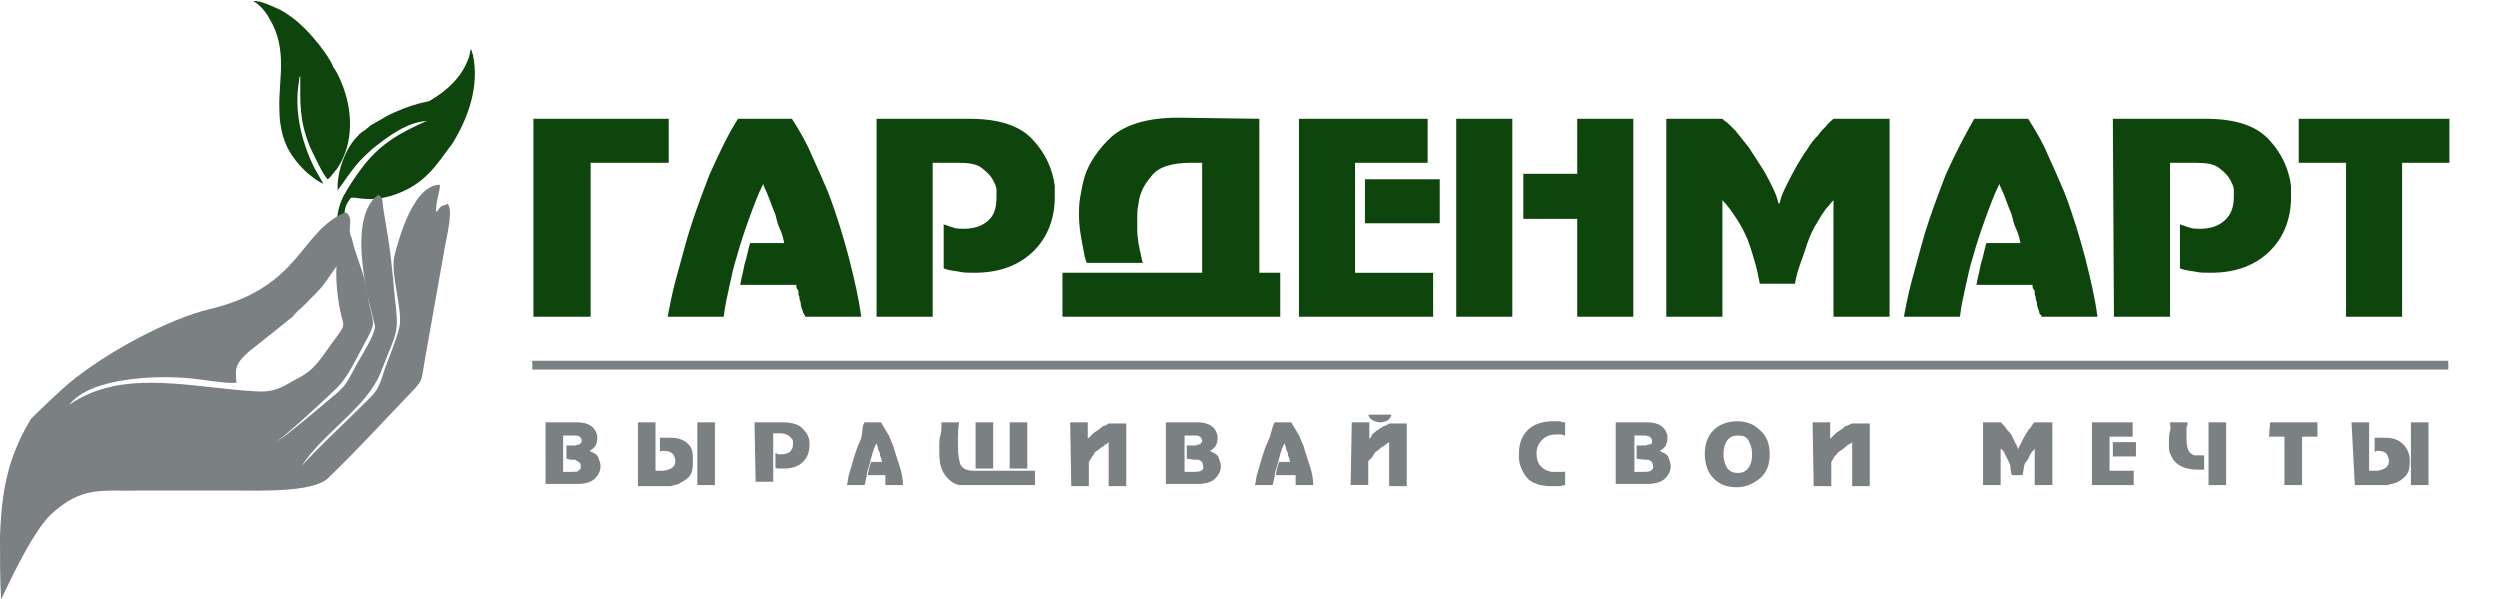
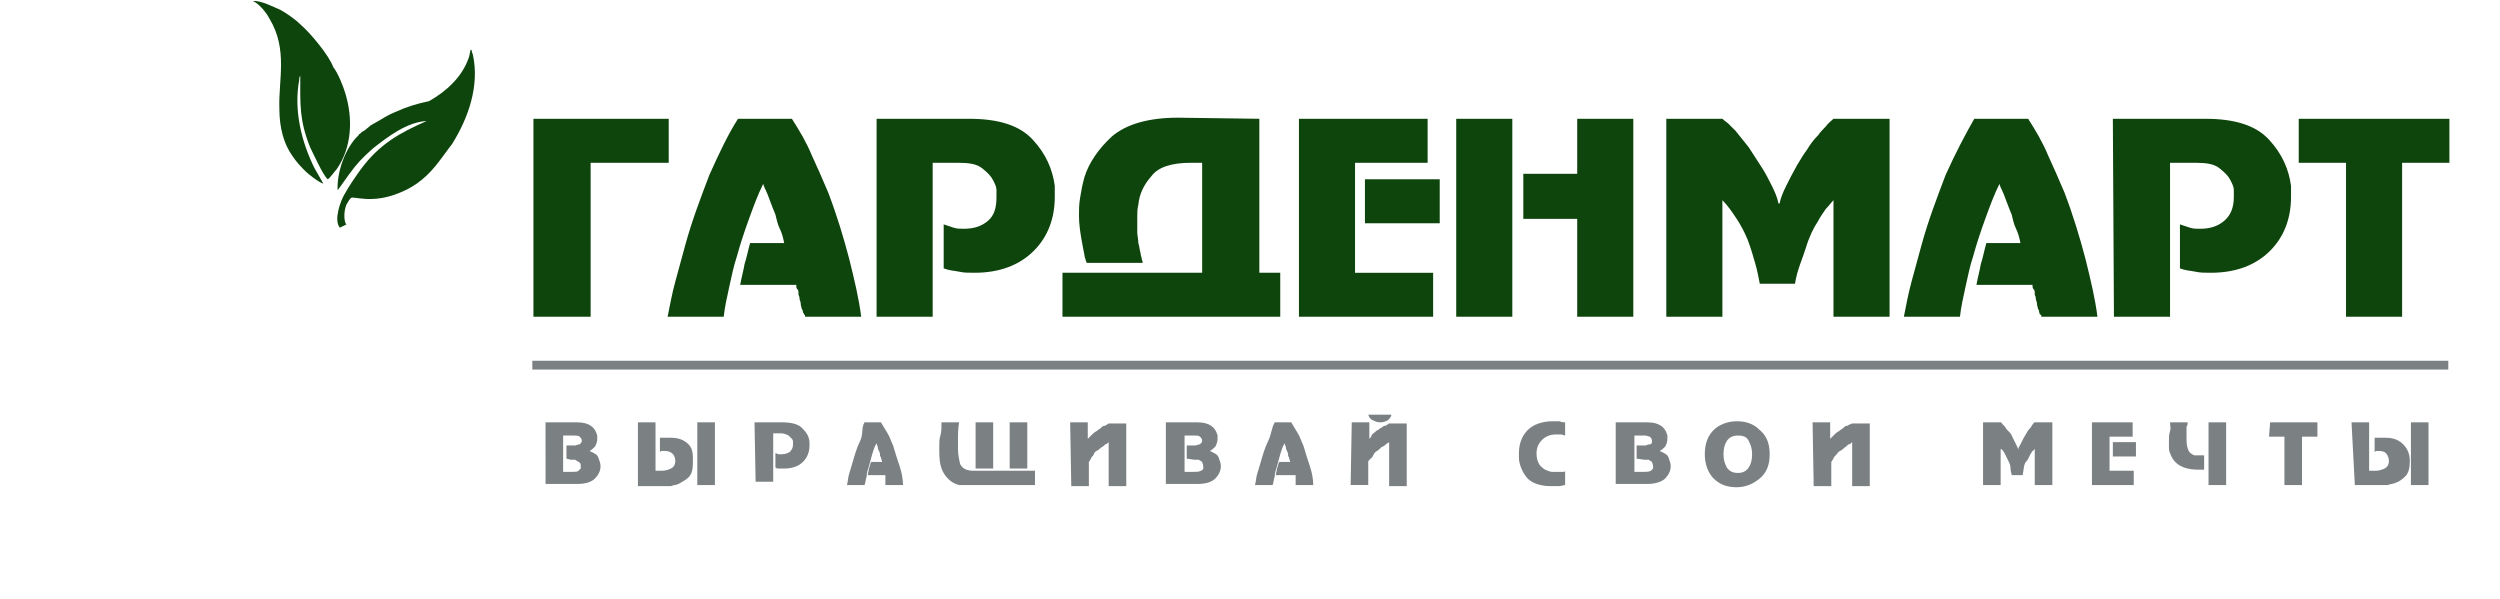
<svg xmlns="http://www.w3.org/2000/svg" version="1.1" id="Layer_2" x="0px" y="0px" viewBox="0 0 227.3 54.5" style="enable-background:new 0 0 227.3 54.5;" xml:space="preserve">
  <style type="text/css">
	.st0{fill-rule:evenodd;clip-rule:evenodd;fill:#0D450C;}
	.st1{fill:#0D450C;}
	.st2{fill-rule:evenodd;clip-rule:evenodd;fill:#7B8083;}
	.st3{fill:#7B8083;}
</style>
  <g id="Layer_1-2">
    <g>
      <g>
        <path class="st0" d="M28.2,13.4c0.3,0.6,1.2,2.6,1.6,2.9c0.2-0.1,0.6-0.7,0.8-0.9c1.4-2,1.5-4.6,0.8-6.9     c-0.2-0.7-0.7-1.9-1.1-2.4c-0.4-1.1-2.1-3.1-2.9-3.8c-0.5-0.5-1.2-1-1.9-1.4c-0.5-0.2-1.8-0.9-2.5-0.8c0.5,0.2,1.2,1,1.5,1.6     c1.7,2.8,0.8,5.6,0.9,8.2c0,1.7,0.4,3.2,1.2,4.3c0.4,0.6,0.8,1,1.2,1.4c0.2,0.2,1.2,1,1.6,1.1l-0.8-1.4c-1.2-2.4-1.9-5.3-1.4-8     c0-0.1,0-0.3,0.1-0.4C27.3,9.5,27.2,10.9,28.2,13.4L28.2,13.4L28.2,13.4z" />
        <path class="st0" d="M35.9,10.2c-0.5,0.2-1,0.5-1.5,0.8c-0.2,0.1-0.5,0.3-0.7,0.4l-0.6,0.5c-0.1,0,0,0-0.2,0.1     c0,0-0.1,0.1-0.1,0.1c-0.1,0.1-0.2,0.1-0.2,0.2c-1.2,1.1-2,3.4-1.9,5l1-1.4c0.8-1.1,1.2-1.5,2.2-2.4c1.4-1.1,3.1-2.4,4.9-2.5     c-2.5,1.1-4.3,2.1-6,4.4c-0.5,0.7-1,1.4-1.5,2.3c-0.3,0.5-1,2.3-0.4,3l0.6-0.3c-0.2-0.1-0.3-1.1,0-1.8c0.1-0.2,0.3-0.5,0.4-0.6     c0.3-0.2,1.9,0.6,4.5-0.5c1.5-0.6,2.6-1.6,3.5-2.8c0.4-0.5,0.8-1.1,1.2-1.6c1.5-2.4,2.5-5.3,1.9-8.1c0-0.1-0.1-0.2-0.1-0.3     c0,0,0-0.1,0-0.1l-0.1-0.1c-0.1,0.3-0.1,0.6-0.2,0.8c-0.6,1.7-2,3-3.6,3.9C38,9.4,37,9.7,35.9,10.2L35.9,10.2L35.9,10.2z" />
        <path class="st1" d="M48.5,28.8v-18h12.3v4h-7.1v14H48.5z M67.1,10.8H72c0.7,1.1,1.3,2.1,1.8,3.3c0.5,1.1,1,2.2,1.5,3.4     c0.8,2.1,1.4,4.1,1.9,6c0.5,2,0.9,3.7,1.1,5.3h-5.1c0-0.1,0-0.2-0.1-0.2c0-0.1,0-0.1-0.1-0.2l0,0v0c0-0.1,0-0.2-0.1-0.3     c0-0.1-0.1-0.3-0.1-0.5c0-0.2-0.1-0.3-0.1-0.4c0-0.1,0-0.2-0.1-0.4c0,0,0-0.1,0-0.1s0-0.1,0-0.1c0-0.1,0-0.2-0.1-0.3     s-0.1-0.2-0.1-0.4h-5.1c0.1-0.6,0.3-1.3,0.4-1.9c0.2-0.6,0.3-1.2,0.5-1.9h3.1c-0.1-0.5-0.2-0.9-0.4-1.3s-0.3-0.9-0.4-1.3     c-0.3-0.7-0.5-1.3-0.7-1.8c-0.2-0.5-0.4-0.8-0.4-1c-0.5,1-0.9,2.1-1.3,3.2c-0.4,1.1-0.8,2.3-1.1,3.4c-0.3,0.9-0.5,1.9-0.7,2.8     c-0.2,0.9-0.4,1.8-0.5,2.7h-5.1c0.2-1,0.4-2.1,0.7-3.2s0.6-2.2,0.9-3.3c0.6-2.2,1.4-4.3,2.2-6.4C65.4,13.9,66.2,12.2,67.1,10.8     L67.1,10.8L67.1,10.8z M79.7,10.8h8.4c2.7,0,4.6,0.6,5.8,1.9c1.2,1.3,1.8,2.7,2,4.2c0,0.1,0,0.3,0,0.5c0,0.1,0,0.3,0,0.5     c0,1.9-0.6,3.6-1.9,4.9s-3.1,2-5.4,2c-0.5,0-1,0-1.4-0.1c-0.5-0.1-0.9-0.1-1.4-0.3v-4c0.3,0.1,0.6,0.2,0.9,0.3     c0.3,0.1,0.6,0.1,0.9,0.1c0.9,0,1.6-0.2,2.2-0.7s0.8-1.2,0.8-2.2c0-0.1,0-0.3,0-0.6c0-0.3-0.1-0.5-0.3-0.9     c-0.2-0.4-0.5-0.7-1-1.1s-1.2-0.5-2.2-0.5h-2.3v14h-5.1L79.7,10.8C79.7,10.8,79.7,10.8,79.7,10.8z M114.5,10.8v14h1.9v4H96.6v-4     h12.7v-10h-1c-1.8,0-3,0.4-3.6,1.2c-0.7,0.8-1.1,1.6-1.2,2.6c-0.1,0.4-0.1,0.8-0.1,1.1c0,0.4,0,0.7,0,1.1v0.3     c0,0.3,0.1,0.7,0.1,1c0.1,0.3,0.1,0.6,0.2,0.9c0,0.2,0.1,0.4,0.1,0.5c0,0.1,0.1,0.3,0.1,0.4h-5.1c0-0.1-0.1-0.2-0.1-0.3     c0-0.1-0.1-0.2-0.1-0.4c-0.1-0.5-0.2-1-0.3-1.6c-0.1-0.6-0.2-1.3-0.2-2c0-0.5,0-1,0.1-1.6c0.1-0.6,0.2-1.2,0.4-1.9     c0.4-1.3,1.3-2.6,2.5-3.7c1.3-1.1,3.3-1.7,6-1.7L114.5,10.8L114.5,10.8z M129.8,10.8v4h-6.6v10h7.1v4h-12.2v-18L129.8,10.8     L129.8,10.8z M130.9,16.3v4h-6.8v-4H130.9z M132.4,10.8h5.1v18h-5.1V10.8C132.4,10.8,132.4,10.8,132.4,10.8z M143.4,10.8h5.1v18     h-5.1v-8.9h-4.9v-4.1h4.9V10.8L143.4,10.8L143.4,10.8z M163.2,25.8H160c-0.1-0.5-0.2-1.1-0.4-1.8c-0.2-0.7-0.4-1.4-0.7-2.2     c-0.3-0.7-0.6-1.3-1-1.9s-0.8-1.2-1.3-1.7v10.6h-5.1v-18h5.1c0.2,0.2,0.4,0.3,0.6,0.5c0.2,0.2,0.4,0.4,0.6,0.6     c0.4,0.5,0.8,1,1.2,1.5c0.4,0.6,0.7,1.1,1.1,1.7c0.4,0.6,0.7,1.2,1,1.8s0.5,1.1,0.6,1.6h0.1c0.1-0.5,0.3-1,0.6-1.6     c0.3-0.6,0.6-1.2,1-1.9c0.3-0.5,0.6-1,0.9-1.4c0.3-0.5,0.6-0.9,1-1.3c0.2-0.3,0.5-0.6,0.7-0.8c0.2-0.3,0.5-0.5,0.7-0.7h5.1v18     h-5.1V18.2c-0.2,0.2-0.4,0.5-0.7,0.8c-0.2,0.3-0.5,0.7-0.7,1.1c-0.4,0.6-0.8,1.4-1.1,2.4S163.4,24.5,163.2,25.8L163.2,25.8     L163.2,25.8z M179.5,10.8h4.9c0.7,1.1,1.3,2.1,1.8,3.3c0.5,1.1,1,2.2,1.5,3.4c0.8,2.1,1.4,4.1,1.9,6c0.5,2,0.9,3.7,1.1,5.3h-5.1     c0-0.1,0-0.2-0.1-0.2s0-0.1-0.1-0.2l0,0v0c0-0.1,0-0.2-0.1-0.3c0-0.1-0.1-0.3-0.1-0.5c0-0.2-0.1-0.3-0.1-0.4c0-0.1,0-0.2-0.1-0.4     c0,0,0-0.1,0-0.1s0-0.1,0-0.1c0-0.1,0-0.2-0.1-0.3s-0.1-0.2-0.1-0.4h-5.1c0.1-0.6,0.3-1.3,0.4-1.9c0.2-0.6,0.3-1.2,0.5-1.9h3.1     c-0.1-0.5-0.2-0.9-0.4-1.3s-0.3-0.9-0.4-1.3c-0.3-0.7-0.5-1.3-0.7-1.8c-0.2-0.5-0.4-0.8-0.4-1c-0.5,1-0.9,2.1-1.3,3.2     c-0.4,1.1-0.8,2.3-1.1,3.4c-0.3,0.9-0.5,1.9-0.7,2.8c-0.2,0.9-0.4,1.8-0.5,2.7h-5.1c0.2-1,0.4-2.1,0.7-3.2s0.6-2.2,0.9-3.3     c0.6-2.2,1.4-4.3,2.2-6.4C177.8,13.9,178.7,12.2,179.5,10.8L179.5,10.8L179.5,10.8z M192.1,10.8h8.4c2.7,0,4.6,0.6,5.8,1.9     c1.2,1.3,1.8,2.7,2,4.2c0,0.1,0,0.3,0,0.5c0,0.1,0,0.3,0,0.5c0,1.9-0.6,3.6-1.9,4.9s-3.1,2-5.4,2c-0.5,0-1,0-1.4-0.1     c-0.5-0.1-0.9-0.1-1.4-0.3v-4c0.3,0.1,0.6,0.2,0.9,0.3c0.3,0.1,0.6,0.1,0.9,0.1c0.9,0,1.6-0.2,2.2-0.7s0.9-1.2,0.9-2.2     c0-0.1,0-0.3,0-0.6c0-0.3-0.1-0.5-0.3-0.9c-0.2-0.4-0.5-0.7-1-1.1s-1.2-0.5-2.2-0.5h-2.3v14h-5.1L192.1,10.8L192.1,10.8     L192.1,10.8z M209,10.8h13.7v4h-4.3v14h-5.1v-14H209V10.8C209,10.8,209,10.8,209,10.8z" />
        <polygon class="st2" points="48.4,32.8 222.6,32.8 222.6,33.6 48.4,33.6 48.4,32.8    " />
        <path class="st3" d="M49.6,38.4h2.9c0.5,0,0.9,0.1,1.2,0.3c0.3,0.2,0.4,0.4,0.5,0.6c0,0.1,0.1,0.2,0.1,0.3c0,0.1,0,0.2,0,0.3     c0,0.3-0.1,0.5-0.2,0.7c-0.2,0.2-0.3,0.3-0.5,0.4c0,0,0,0,0,0c0,0,0,0,0,0v0c0.4,0.2,0.7,0.3,0.8,0.6s0.2,0.5,0.2,0.8     c0,0.4-0.2,0.8-0.5,1.1c-0.3,0.3-0.8,0.5-1.6,0.5h-2.9L49.6,38.4L49.6,38.4L49.6,38.4z M51.5,41.7v-1.2h0.6c0,0,0.1,0,0.1,0     c0,0,0.1,0,0.1,0c0.1,0,0.2-0.1,0.4-0.1c0.1-0.1,0.2-0.2,0.2-0.3c0-0.2-0.1-0.3-0.2-0.4s-0.3-0.1-0.5-0.1h-1v3.3h0.9     c0.2,0,0.4,0,0.5-0.1s0.2-0.2,0.2-0.2c0,0,0-0.1,0-0.1c0,0,0-0.1,0-0.1c0-0.2,0-0.3-0.2-0.4c-0.1-0.1-0.2-0.1-0.3-0.2     c-0.1,0-0.1,0-0.2,0c-0.1,0-0.1,0-0.2,0L51.5,41.7L51.5,41.7z M58,38.4h1.6v4.4h0.6c0.3,0,0.6-0.1,0.8-0.2     c0.2-0.1,0.4-0.3,0.4-0.7c0-0.2-0.1-0.5-0.2-0.6C61,41.1,60.8,41,60.4,41c-0.1,0-0.2,0-0.2,0c-0.1,0-0.1,0-0.2,0.1c0,0,0,0,0,0     c0,0,0,0,0,0v-1.3c0.1,0,0.1,0,0.2,0c0.1,0,0.1,0,0.2,0c0.1,0,0.2,0,0.3,0c0.1,0,0.2,0,0.3,0c0.7,0,1.2,0.2,1.6,0.6     S63,41.3,63,42s-0.1,1.1-0.4,1.4S62,43.8,61.7,44c-0.2,0.1-0.5,0.1-0.7,0.2c-0.2,0-0.4,0-0.5,0H58L58,38.4L58,38.4L58,38.4z      M63.4,38.4H65v5.7h-1.6L63.4,38.4C63.4,38.4,63.4,38.4,63.4,38.4z M68.6,38.4h2.6c0.8,0,1.5,0.2,1.8,0.6     c0.4,0.4,0.6,0.8,0.6,1.3c0,0,0,0.1,0,0.1c0,0,0,0.1,0,0.1c0,0.6-0.2,1.1-0.6,1.5s-1,0.6-1.7,0.6c-0.2,0-0.3,0-0.4,0     c-0.2,0-0.3,0-0.4-0.1v-1.3c0.1,0,0.2,0.1,0.3,0.1s0.2,0,0.3,0c0.3,0,0.5-0.1,0.7-0.2c0.2-0.2,0.3-0.4,0.3-0.7c0,0,0-0.1,0-0.2     c0-0.1,0-0.2-0.1-0.3c-0.1-0.1-0.2-0.2-0.3-0.3c-0.2-0.1-0.4-0.2-0.7-0.2h-0.7v4.4h-1.6L68.6,38.4L68.6,38.4L68.6,38.4z      M78.6,38.4h1.5c0.2,0.3,0.4,0.7,0.6,1c0.2,0.3,0.3,0.7,0.5,1.1c0.2,0.7,0.4,1.3,0.6,1.9c0.2,0.6,0.3,1.2,0.3,1.7h-1.6     c0,0,0-0.1,0-0.1c0,0,0,0,0-0.1l0,0v0c0,0,0-0.1,0-0.1c0,0,0-0.1,0-0.2c0,0,0-0.1,0-0.1c0,0,0-0.1,0-0.1c0,0,0,0,0,0s0,0,0,0     c0,0,0-0.1,0-0.1c0,0,0-0.1,0-0.1h-1.6c0-0.2,0.1-0.4,0.1-0.6c0.1-0.2,0.1-0.4,0.2-0.6h1c0-0.1-0.1-0.3-0.1-0.4     c-0.1-0.1-0.1-0.3-0.1-0.4c-0.1-0.2-0.2-0.4-0.2-0.6c-0.1-0.2-0.1-0.3-0.1-0.3c-0.2,0.3-0.3,0.7-0.4,1c-0.1,0.4-0.2,0.7-0.3,1.1     c-0.1,0.3-0.2,0.6-0.2,0.9c-0.1,0.3-0.1,0.6-0.2,0.8h-1.6c0.1-0.3,0.1-0.7,0.2-1c0.1-0.3,0.2-0.7,0.3-1c0.2-0.7,0.4-1.4,0.7-2     S78.3,38.9,78.6,38.4L78.6,38.4L78.6,38.4z M85.6,38.4h1.6c-0.1,0.6-0.1,1.1-0.1,1.5s0,0.7,0,0.9c0,0.5,0.1,1,0.2,1.4     c0.2,0.4,0.6,0.6,1.2,0.6h5.6v1.3H88c-0.1,0-0.3,0-0.4,0c-0.1,0-0.3,0-0.4,0c-0.4-0.1-0.8-0.3-1.2-0.8s-0.6-1.1-0.6-2.2     c0-0.1,0-0.2,0-0.3c0-0.1,0-0.2,0-0.3c0-0.3,0-0.6,0.1-0.9S85.6,38.8,85.6,38.4L85.6,38.4L85.6,38.4z M90.3,38.4v4.2h-1.6v-4.2     H90.3z M93.4,38.4v4.2h-1.6v-4.2H93.4z M97.3,38.4h1.6v1.5c0.1-0.1,0.1-0.1,0.2-0.2c0.1-0.1,0.1-0.1,0.2-0.2     c0.1-0.1,0.2-0.2,0.4-0.3c0.1-0.1,0.3-0.2,0.4-0.3s0.2-0.2,0.4-0.2c0.1-0.1,0.2-0.1,0.3-0.2h1.6v5.7h-1.6v-4     c-0.1,0.1-0.2,0.2-0.3,0.2c-0.1,0.1-0.2,0.2-0.4,0.3c-0.1,0.1-0.2,0.2-0.4,0.3s-0.2,0.2-0.3,0.4c-0.1,0.1-0.2,0.2-0.2,0.3     c-0.1,0.1-0.1,0.2-0.2,0.3v2.2h-1.6L97.3,38.4L97.3,38.4L97.3,38.4z M106,38.4h2.9c0.5,0,0.9,0.1,1.2,0.3     c0.3,0.2,0.4,0.4,0.5,0.6c0,0.1,0.1,0.2,0.1,0.3c0,0.1,0,0.2,0,0.3c0,0.3-0.1,0.5-0.2,0.7c-0.2,0.2-0.3,0.3-0.5,0.4c0,0,0,0,0,0     c0,0,0,0,0,0v0c0.4,0.2,0.7,0.3,0.8,0.6s0.2,0.5,0.2,0.8c0,0.4-0.2,0.8-0.5,1.1c-0.3,0.3-0.8,0.5-1.6,0.5H106L106,38.4L106,38.4     L106,38.4z M107.9,41.7v-1.2h0.6c0,0,0.1,0,0.1,0c0,0,0.1,0,0.1,0c0.1,0,0.2-0.1,0.4-0.1c0.1-0.1,0.2-0.2,0.2-0.3     c0-0.2-0.1-0.3-0.2-0.4s-0.3-0.1-0.4-0.1h-1v3.3h0.9c0.2,0,0.4,0,0.6-0.1s0.2-0.2,0.2-0.2c0,0,0-0.1,0-0.1c0,0,0-0.1,0-0.1     c0-0.2-0.1-0.3-0.1-0.4c-0.1-0.1-0.2-0.1-0.3-0.2c-0.1,0-0.1,0-0.2,0c-0.1,0-0.1,0-0.2,0L107.9,41.7L107.9,41.7z M115.9,38.4h1.5     c0.2,0.3,0.4,0.7,0.6,1c0.2,0.3,0.3,0.7,0.5,1.1c0.2,0.7,0.4,1.3,0.6,1.9c0.2,0.6,0.3,1.2,0.3,1.7h-1.6c0,0,0-0.1,0-0.1     c0,0,0,0,0-0.1l0,0v0c0,0,0-0.1,0-0.1c0,0,0-0.1,0-0.2c0,0,0-0.1,0-0.1c0,0,0-0.1,0-0.1c0,0,0,0,0,0s0,0,0,0c0,0,0-0.1,0-0.1     c0,0,0-0.1,0-0.1H116c0-0.2,0.1-0.4,0.1-0.6c0.1-0.2,0.1-0.4,0.2-0.6h1c0-0.1-0.1-0.3-0.1-0.4c-0.1-0.1-0.1-0.3-0.1-0.4     c-0.1-0.2-0.2-0.4-0.2-0.6c-0.1-0.2-0.1-0.3-0.1-0.3c-0.2,0.3-0.3,0.7-0.4,1c-0.1,0.4-0.2,0.7-0.3,1.1c-0.1,0.3-0.2,0.6-0.2,0.9     c-0.1,0.3-0.1,0.6-0.2,0.8h-1.6c0.1-0.3,0.1-0.7,0.2-1c0.1-0.3,0.2-0.7,0.3-1c0.2-0.7,0.4-1.4,0.7-2S115.6,38.9,115.9,38.4     L115.9,38.4L115.9,38.4z M122.9,38.4h1.6v1.5c0.1-0.1,0.2-0.2,0.2-0.3s0.2-0.2,0.3-0.3c0.1-0.1,0.2-0.2,0.3-0.2     c0.1-0.1,0.2-0.2,0.3-0.2c0.1-0.1,0.2-0.2,0.4-0.2c0.1-0.1,0.2-0.1,0.3-0.2h1.6v5.7h-1.6v-4c-0.1,0.1-0.2,0.1-0.3,0.2     c-0.1,0.1-0.2,0.2-0.3,0.2c-0.2,0.1-0.3,0.3-0.5,0.4s-0.3,0.3-0.4,0.5c-0.1,0.1-0.1,0.2-0.2,0.2c-0.1,0.1-0.1,0.2-0.2,0.2v2.2     h-1.6L122.9,38.4L122.9,38.4L122.9,38.4z M124.4,37.7h2.1c0,0.2-0.2,0.4-0.3,0.5c-0.2,0.1-0.4,0.2-0.7,0.2s-0.5-0.1-0.7-0.2     C124.6,38.1,124.5,38,124.4,37.7L124.4,37.7L124.4,37.7z M142.3,38.4v1.2c-0.1,0-0.2-0.1-0.4-0.1s-0.3,0-0.4,0     c-0.6,0-1,0.2-1.3,0.5c-0.3,0.3-0.5,0.7-0.5,1.2s0.1,0.8,0.3,1.1c0.2,0.2,0.4,0.4,0.7,0.5c0.1,0,0.2,0.1,0.4,0.1     c0.1,0,0.2,0,0.3,0c0.1,0,0.1,0,0.2,0c0.1,0,0.1,0,0.2,0c0.1,0,0.2,0,0.3,0c0.1,0,0.2,0,0.2-0.1v1.3c-0.2,0-0.3,0.1-0.6,0.1     c-0.2,0-0.4,0-0.7,0c-1,0-1.8-0.3-2.2-0.8c-0.4-0.5-0.7-1.2-0.7-1.8c0,0,0-0.1,0-0.2c0,0,0-0.1,0-0.2c0-0.9,0.3-1.6,0.8-2.1     s1.3-0.8,2.3-0.8c0.2,0,0.4,0,0.6,0C142,38.4,142.2,38.4,142.3,38.4L142.3,38.4L142.3,38.4z M146.9,38.4h2.9     c0.5,0,0.9,0.1,1.2,0.3c0.3,0.2,0.4,0.4,0.5,0.6c0,0.1,0.1,0.2,0.1,0.3c0,0.1,0,0.2,0,0.3c0,0.3-0.1,0.5-0.2,0.7     c-0.2,0.2-0.3,0.3-0.5,0.4c0,0,0,0,0,0c0,0,0,0,0,0v0c0.4,0.2,0.7,0.3,0.8,0.6s0.2,0.5,0.2,0.8c0,0.4-0.2,0.8-0.5,1.1     c-0.3,0.3-0.9,0.5-1.6,0.5h-2.9L146.9,38.4L146.9,38.4L146.9,38.4z M148.8,41.7v-1.2h0.6c0,0,0.1,0,0.1,0c0,0,0.1,0,0.1,0     c0.1,0,0.2-0.1,0.4-0.1s0.2-0.2,0.2-0.3c0-0.2-0.1-0.3-0.2-0.4c-0.1,0-0.3-0.1-0.4-0.1h-1v3.3h0.9c0.2,0,0.4,0,0.6-0.1     c0.1-0.1,0.2-0.2,0.2-0.2c0,0,0-0.1,0-0.1c0,0,0-0.1,0-0.1c0-0.2-0.1-0.3-0.1-0.4c-0.1-0.1-0.2-0.1-0.3-0.2c-0.1,0-0.1,0-0.2,0     c-0.1,0-0.1,0-0.2,0L148.8,41.7L148.8,41.7z M155,41.3c0-1,0.3-1.7,0.8-2.2s1.3-0.8,2.1-0.8s1.5,0.2,2.1,0.8     c0.6,0.5,0.9,1.2,0.9,2.2s-0.3,1.7-0.9,2.2s-1.3,0.8-2.1,0.8s-1.5-0.2-2.1-0.8C155.3,43,155,42.2,155,41.3L155,41.3z M156.7,41.3     c0,0.5,0.1,0.8,0.3,1.2c0.2,0.3,0.5,0.5,1,0.5s0.8-0.2,1-0.5c0.2-0.3,0.3-0.7,0.3-1.2s-0.1-0.8-0.3-1.2s-0.5-0.5-1-0.5     s-0.8,0.2-1,0.5C156.8,40.4,156.7,40.8,156.7,41.3L156.7,41.3z M164.8,38.4h1.6v1.5c0.1-0.1,0.1-0.1,0.2-0.2     c0.1-0.1,0.1-0.1,0.2-0.2c0.1-0.1,0.2-0.2,0.4-0.3c0.1-0.1,0.3-0.2,0.4-0.3s0.2-0.2,0.4-0.2c0.1-0.1,0.2-0.1,0.4-0.2h1.6v5.7     h-1.6v-4c-0.1,0.1-0.2,0.2-0.3,0.2s-0.2,0.2-0.4,0.3c-0.1,0.1-0.2,0.2-0.4,0.3s-0.2,0.2-0.4,0.4c-0.1,0.1-0.2,0.2-0.2,0.3     c-0.1,0.1-0.1,0.2-0.2,0.3v2.2h-1.6L164.8,38.4L164.8,38.4L164.8,38.4z M183.9,43.2h-1c0-0.2-0.1-0.3-0.1-0.6s-0.1-0.5-0.2-0.7     c-0.1-0.2-0.2-0.4-0.3-0.6s-0.2-0.4-0.4-0.5v3.3h-1.6v-5.7h1.6c0.1,0,0.1,0.1,0.2,0.2c0.1,0.1,0.1,0.1,0.2,0.2     c0.1,0.2,0.2,0.3,0.4,0.5s0.2,0.3,0.3,0.5c0.1,0.2,0.2,0.4,0.3,0.6s0.2,0.4,0.2,0.5h0c0-0.2,0.1-0.3,0.2-0.5     c0.1-0.2,0.2-0.4,0.3-0.6c0.1-0.2,0.2-0.3,0.3-0.5c0.1-0.2,0.2-0.3,0.3-0.4c0.1-0.1,0.1-0.2,0.2-0.3c0.1-0.1,0.1-0.2,0.2-0.2h1.6     v5.7H185v-3.3c-0.1,0.1-0.1,0.2-0.2,0.2c-0.1,0.1-0.1,0.2-0.2,0.3c-0.1,0.2-0.2,0.5-0.4,0.7S184,42.7,183.9,43.2L183.9,43.2     L183.9,43.2z M193.9,38.4v1.3h-2.1v3.1h2.2v1.3h-3.8v-5.7L193.9,38.4L193.9,38.4z M194.2,40.2v1.3h-2.1v-1.3H194.2z M202.4,38.4     v5.7h-1.6v-5.7H202.4z M197.3,38.4h1.6c0,0.1,0,0.3-0.1,0.4c0,0.2,0,0.3,0,0.4s0,0.3,0,0.4s0,0.3,0,0.4c0,0.5,0.1,0.8,0.2,1     c0.1,0.2,0.3,0.3,0.5,0.4c0.1,0,0.1,0,0.2,0c0.1,0,0.1,0,0.2,0c0.1,0,0.1,0,0.2,0s0.1,0,0.1,0c0,0,0.1,0,0.1,0c0,0,0.1,0,0.1,0     v1.3c0,0-0.1,0-0.1,0c0,0-0.1,0-0.1,0c0,0-0.1,0-0.1,0c0,0-0.1,0-0.1,0c-0.1,0-0.1,0-0.1,0c-0.1,0-0.1,0-0.1,0     c-0.8,0-1.4-0.2-1.8-0.5c-0.4-0.3-0.6-0.7-0.7-1c-0.1-0.2-0.1-0.4-0.1-0.6s0-0.3,0-0.5c0-0.3,0-0.6,0.1-0.9     S197.3,38.8,197.3,38.4L197.3,38.4L197.3,38.4z M206.4,38.4h4.3v1.3h-1.4v4.4h-1.6v-4.4h-1.4L206.4,38.4L206.4,38.4L206.4,38.4z      M213.8,38.4h1.6v4.4h0.6c0.3,0,0.6-0.1,0.8-0.2c0.2-0.1,0.4-0.3,0.4-0.7c0-0.2-0.1-0.5-0.2-0.6c-0.1-0.2-0.4-0.3-0.7-0.3     c-0.1,0-0.2,0-0.2,0s-0.1,0-0.2,0.1c0,0,0,0,0,0c0,0,0,0,0,0v-1.3c0.1,0,0.1,0,0.2,0c0.1,0,0.1,0,0.2,0c0.1,0,0.2,0,0.3,0     c0.1,0,0.2,0,0.3,0c0.7,0,1.2,0.2,1.6,0.6s0.6,0.9,0.6,1.5s-0.1,1.1-0.4,1.4s-0.6,0.5-0.9,0.6c-0.2,0.1-0.5,0.1-0.7,0.2     c-0.2,0-0.4,0-0.5,0h-2.5L213.8,38.4L213.8,38.4L213.8,38.4z M219.2,38.4h1.6v5.7h-1.6V38.4L219.2,38.4z" />
-         <path class="st2" d="M6.3,36.8c4.5-3.1,10-1.8,15.8-1.3c1.6,0.1,2.4,0.3,3.9-0.5c1.5-0.9,2.1-0.9,3.4-2.7     c2.3-3.3,1.9-2.1,1.5-4.2c-0.2-1-0.4-2.7-0.3-3.9c-1.4,2-1,1.6-2.9,3.5c-0.4,0.4-0.8,0.7-1.1,1.1l-3,2.4     c-2.4,1.8-2.2,2.2-2.1,3.6c-0.9,0.1-3.1-0.3-4.2-0.4C14.3,34.1,8.2,34.3,6.3,36.8C6.3,36.8,6.3,36.8,6.3,36.8z M32,21.7     c0.1,0.6,0.4,1.4,0.9,2.9c0.3,0.8,0.5,2.2,0.7,3.2c0.4,1.8,0.6,1.5-0.6,3.7c-0.6,1.1-1.4,2.8-2.3,3.7c-0.9,0.9-4.7,4.4-5.5,4.9     c0.4-0.1,4.3-3.4,5-4c1.4-1.1,1.4-1.5,2.3-3.1c0.5-0.9,1.5-2.4,1.6-3.3c0-0.4-3-9.6,0.3-12c0.5,0.4,0.3,0.3,0.5,1.6     c0.6,3.4,0.7,4.5,1,7.8c0.4,3.4,0.2,2.9-1.3,6.8c-1.3,3.2-5.2,5.4-7.2,8.5c1.3-1.5,3.8-3.8,5.4-5.4c1.5-1.5,1.5-1.3,2.2-3.5     c0.4-1.1,1-2.5,1.3-3.7c0.4-1.6-0.9-4.9-0.4-6.7c0.5-1.9,1.8-6.3,4.1-6.3c0,0.7-0.5,1.9-0.3,2.5c0.3-0.5,0.4-0.6,0.9-0.7l0.1-0.1     l0.1,0.2c0.4,0.8-0.4,3.7-0.5,4.6l-1.6,9c-0.5,2.7,0,2-2.1,4.2c-2.1,2.2-4.5,4.8-6.8,7c-1.4,1.3-6.4,1.1-8.4,1.1     c-3.2,0-5.6,0-8.6,0c-3.5,0.1-5.3-0.5-8.2,2.2c-1.4,1.4-3,4.5-4.5,7.7C0,52.8,0,50.9,0,48.8c0.1-2.6,0.3-5.5,1.7-8.6     c0.3-0.7,0.7-1.4,1.1-2.1c1.3-1.3,2.5-2.4,3.4-3.2c3.6-3,9.4-6,12.9-6.8c8.3-2,8.1-7,12.3-8.8c0.2,0.1,0.3,0.2,0.4,0.5     s0,0.7,0,1.2C31.8,21.2,31.9,21.5,32,21.7L32,21.7L32,21.7z" />
      </g>
    </g>
  </g>
</svg>